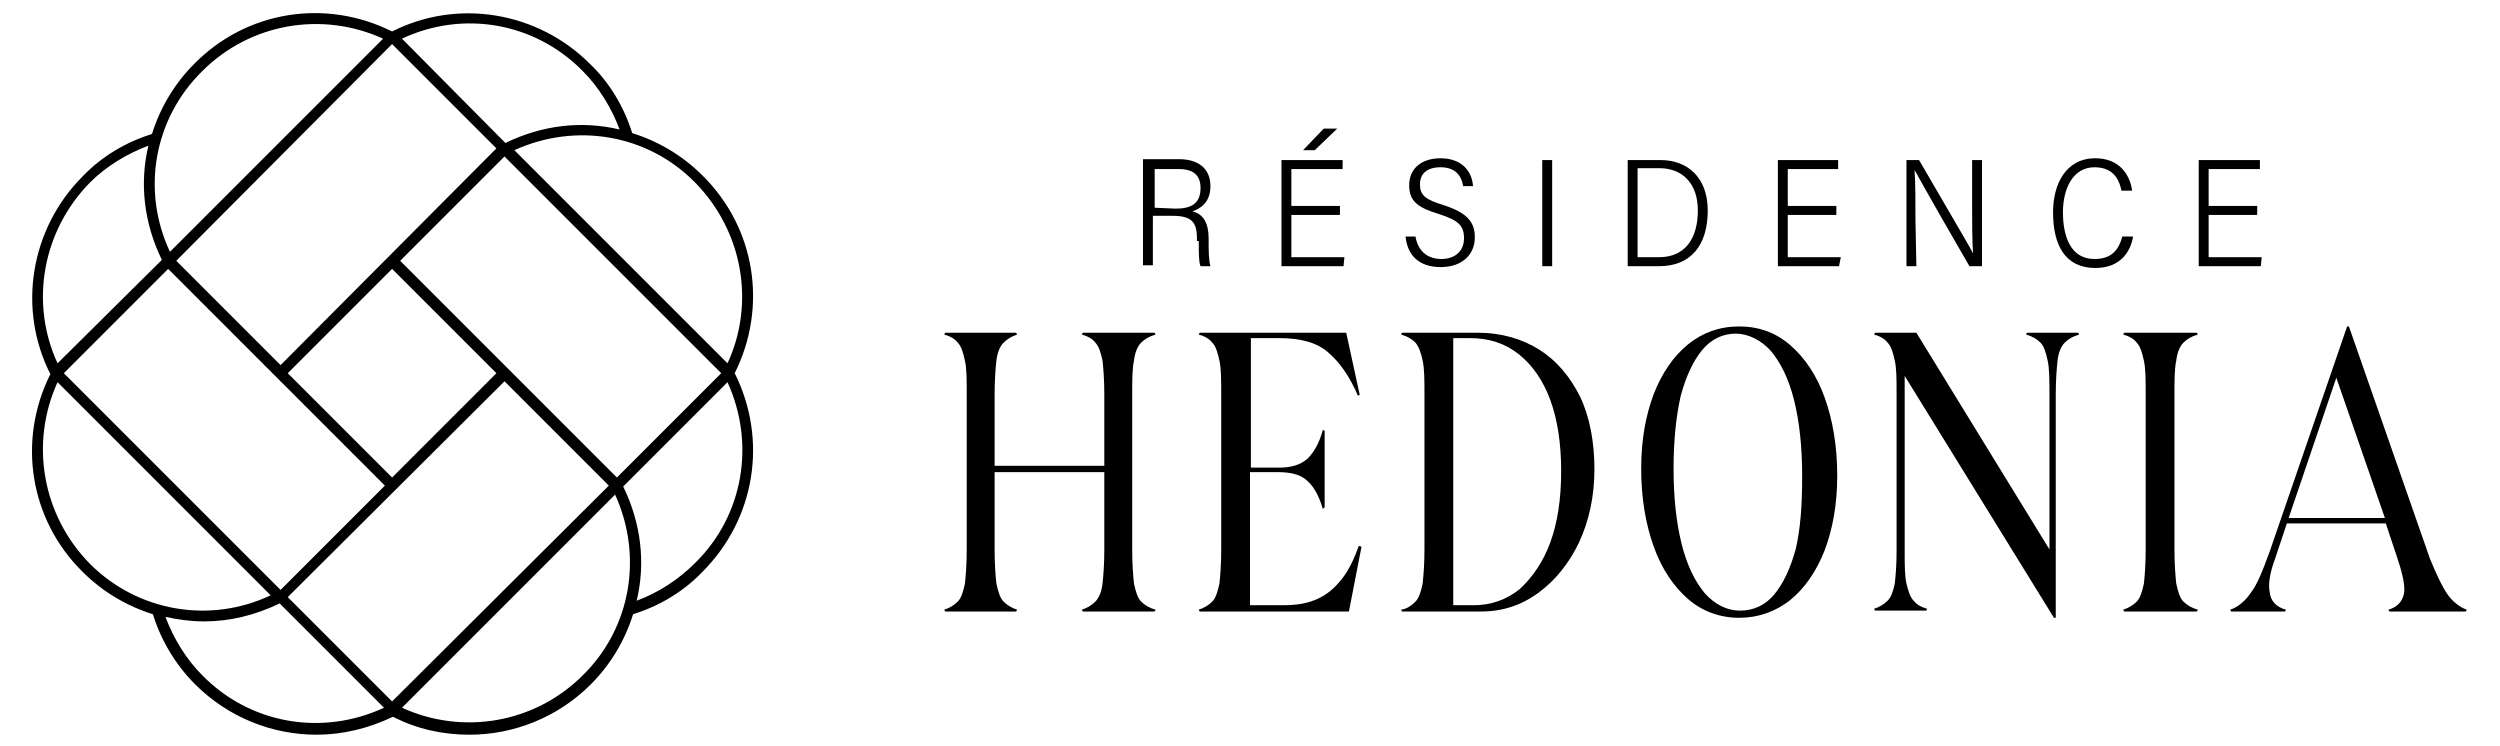
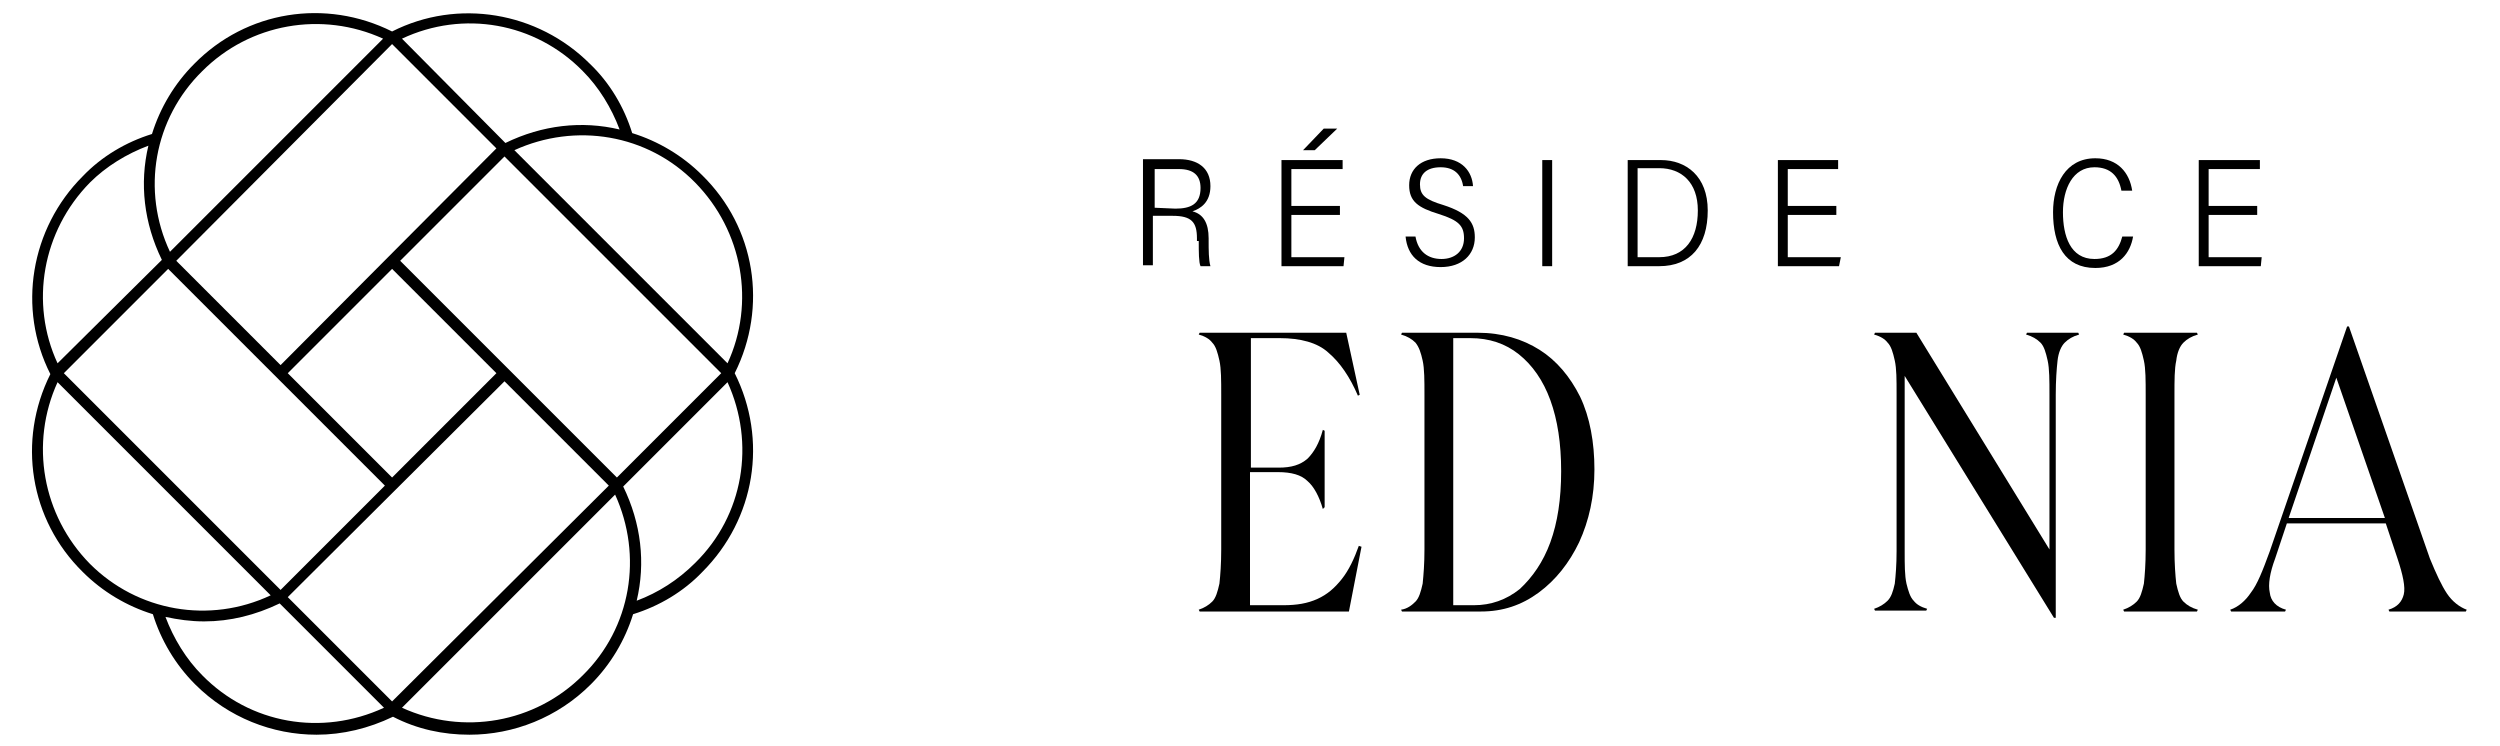
<svg xmlns="http://www.w3.org/2000/svg" version="1.1" id="Layer_2" x="0px" y="0px" viewBox="0 0 278 83" style="enable-background:new 0 0 278 83;" xml:space="preserve">
  <g id="Logo_Wide_Black_00000081650228235957154000000010046805787264978340_">
    <g id="Name_00000036227790964268253690000016603570604956978069_">
      <path d="M133.3,26.8c0,1.2,0,2.4,0.2,2.8h1.1c-0.2-0.7-0.2-1.8-0.2-2.9v-0.2c0-1.7-0.6-2.7-1.8-3c0.9-0.3,2-1,2-2.8    c0-2-1.4-3-3.5-3h-4v11.8h1.1V24h2.2c2.1,0,2.7,0.7,2.7,2.5V26.8z M128.4,23.1v-4.3h2.7c1.6,0,2.4,0.7,2.4,2.1    c0,1.8-1.1,2.3-2.8,2.3L128.4,23.1L128.4,23.1z" />
      <polygon points="148.7,14.3 147.2,14.3 144.9,16.7 146.2,16.7   " />
      <polygon points="149.5,28.6 143.6,28.6 143.6,23.9 149,23.9 149,22.9 143.6,22.9 143.6,18.8 149.3,18.8 149.3,17.8 142.5,17.8     142.5,29.6 149.4,29.6   " />
      <path d="M160.3,28.8c-1.5,0-2.6-0.8-2.9-2.5h-1.1c0.2,2.1,1.5,3.4,3.9,3.4s3.8-1.4,3.8-3.3c0-1.6-0.7-2.7-3.5-3.6    c-2-0.6-2.6-1.1-2.6-2.3c0-1.2,0.8-1.9,2.3-1.9s2.3,0.8,2.5,2.1h1.1c-0.1-1.6-1.2-3.1-3.6-3.1c-2.2,0-3.5,1.2-3.5,3s1,2.5,3.3,3.2    c2.2,0.7,2.8,1.3,2.8,2.7C162.8,28,161.7,28.8,160.3,28.8L160.3,28.8z" />
      <rect x="171.5" y="17.8" width="1.1" height="11.8" />
      <path d="M189.9,23.4c0-3.8-2.4-5.6-5.2-5.6H181v11.8h3.5C188,29.6,189.9,27.3,189.9,23.4L189.9,23.4z M182.1,28.6v-9.9h2.4    c2.5,0,4.3,1.6,4.3,4.7s-1.4,5.2-4.3,5.2L182.1,28.6L182.1,28.6z" />
      <polygon points="198.8,23.9 204.2,23.9 204.2,22.9 198.8,22.9 198.8,18.8 204.4,18.8 204.4,17.8 197.7,17.8 197.7,29.6     204.5,29.6 204.7,28.6 198.8,28.6   " />
-       <path d="M213,24.5c0-2.1,0-4.1-0.1-5.6h0c0.3,0.5,0.6,1.2,6.1,10.7h1.4V17.8h-1.1v5c0,1.9,0,3.8,0.1,5.4h0    c-0.2-0.5-0.9-1.6-6-10.4H212v11.8h1.1L213,24.5L213,24.5z" />
      <path d="M236,26.3c-0.4,1.5-1.2,2.5-3.1,2.5c-2.7,0-3.5-2.6-3.5-5.2s1.1-5,3.5-5c1.8,0,2.7,1,3,2.6h1.2c-0.3-2-1.6-3.6-4.1-3.6    c-3.3,0-4.7,2.9-4.7,6c0,3.6,1.3,6.2,4.7,6.2c2.7,0,3.9-1.7,4.2-3.5L236,26.3L236,26.3z" />
      <polygon points="251.5,28.6 245.6,28.6 245.6,23.9 251,23.9 251,22.9 245.6,22.9 245.6,18.8 251.3,18.8 251.3,17.8 244.5,17.8     244.5,29.6 251.4,29.6   " />
-       <path d="M126.1,40.1c0.1-0.9,0.4-1.6,0.8-2c0.4-0.4,0.9-0.7,1.6-0.9l-0.1-0.2h-8l-0.1,0.2c0.7,0.2,1.2,0.5,1.5,0.9    c0.4,0.4,0.6,1.1,0.8,2c0.1,0.9,0.2,2.2,0.2,3.8v7.9h-12.2v-7.9c0-1.6,0.1-2.9,0.2-3.8c0.1-0.9,0.4-1.6,0.8-2    c0.4-0.4,0.9-0.7,1.5-0.9l-0.1-0.2h-7.9l-0.1,0.2c0.7,0.2,1.2,0.5,1.5,0.9c0.4,0.4,0.6,1.1,0.8,2c0.2,0.9,0.2,2.2,0.2,3.8v17.2    c0,1.6-0.1,2.9-0.2,3.8c-0.2,0.9-0.4,1.6-0.8,2c-0.4,0.4-0.9,0.7-1.5,0.9l0.1,0.2h7.9l0.1-0.2c-0.6-0.2-1.1-0.5-1.5-0.9    c-0.4-0.4-0.6-1.1-0.8-2c-0.1-0.9-0.2-2.2-0.2-3.8v-8.6h12.2v8.6c0,1.6-0.1,2.9-0.2,3.8c-0.1,0.9-0.4,1.6-0.8,2s-0.9,0.7-1.5,0.9    l0.1,0.2h8l0.1-0.2c-0.7-0.2-1.2-0.5-1.6-0.9c-0.4-0.4-0.6-1.1-0.8-2c-0.1-0.9-0.2-2.2-0.2-3.8V43.9    C125.9,42.3,125.9,41,126.1,40.1L126.1,40.1z" />
      <path d="M149.2,64.4c-0.8,1-1.6,1.7-2.7,2.2s-2.3,0.7-3.8,0.7h-3.7V52.5h3.1c1.5,0,2.6,0.3,3.3,1c0.7,0.6,1.3,1.7,1.7,3.1l0.2-0.2    v-8.5l-0.2-0.1c-0.4,1.5-1,2.5-1.7,3.2c-0.8,0.7-1.8,1-3.2,1h-3.1V37.6h3.2c2.3,0,4.2,0.5,5.4,1.6c1.3,1.1,2.4,2.7,3.3,4.8    l0.2-0.1l-1.5-6.9h-16.3l-0.1,0.2c0.7,0.2,1.2,0.5,1.5,0.9c0.4,0.4,0.6,1.1,0.8,2c0.2,0.9,0.2,2.2,0.2,3.8v17.2    c0,1.6-0.1,2.9-0.2,3.8c-0.2,0.9-0.4,1.6-0.8,2s-0.9,0.7-1.5,0.9l0.1,0.2h16.6l1.4-7.2l-0.3-0.1C150.6,62.1,150,63.4,149.2,64.4    L149.2,64.4z" />
      <path d="M171.2,38.9c-1.9-1.2-4.2-1.9-6.9-1.9h-8.4l-0.1,0.2c0.7,0.2,1.2,0.5,1.6,0.9c0.4,0.5,0.6,1.1,0.8,2    c0.2,0.9,0.2,2.2,0.2,3.8v17.2c0,1.6-0.1,2.8-0.2,3.8c-0.2,0.9-0.4,1.6-0.8,2s-0.9,0.8-1.6,0.9l0.1,0.2h8.8c2.4,0,4.5-0.7,6.4-2.1    c1.9-1.4,3.4-3.3,4.5-5.6c1.1-2.4,1.7-5.1,1.7-8.1c0-3-0.5-5.8-1.6-8.1C174.6,41.9,173.1,40.1,171.2,38.9L171.2,38.9z M172.4,60.3    c-0.8,2.2-2,3.9-3.4,5.2c-1.5,1.2-3.2,1.8-5.1,1.8h-2.3V37.6h1.9c2.1,0,3.9,0.6,5.4,1.8c1.5,1.2,2.7,2.9,3.5,5.1    c0.8,2.2,1.2,4.8,1.2,7.9C173.6,55.5,173.2,58.1,172.4,60.3L172.4,60.3z" />
-       <path d="M199.1,38.4c-1.6-1.4-3.5-2.1-5.7-2.1s-4.1,0.7-5.7,2c-1.6,1.3-2.9,3.2-3.8,5.5c-0.9,2.4-1.4,5.1-1.4,8.3    c0,3.3,0.5,6.2,1.4,8.7c0.9,2.5,2.2,4.4,3.8,5.8c1.6,1.4,3.6,2.1,5.7,2.1s4.1-0.7,5.7-2c1.6-1.3,2.9-3.2,3.8-5.5    c0.9-2.4,1.4-5.1,1.4-8.3c0-3.3-0.5-6.2-1.4-8.7C202,41.7,200.7,39.8,199.1,38.4z M199.7,61c-0.6,2.2-1.4,3.9-2.4,5.1    c-1,1.2-2.3,1.8-3.8,1.8s-2.8-0.7-3.9-1.9c-1.1-1.3-2-3.1-2.6-5.5c-0.6-2.4-0.9-5.2-0.9-8.4c0-3.2,0.3-5.9,0.8-8.1    c0.6-2.2,1.4-3.9,2.4-5.1c1-1.2,2.3-1.8,3.7-1.8s2.8,0.7,3.9,1.9c1.1,1.3,2,3.1,2.6,5.5c0.6,2.4,0.9,5.2,0.9,8.5    S200.2,58.8,199.7,61L199.7,61z" />
      <path d="M225.4,37l-0.1,0.2c0.7,0.2,1.2,0.5,1.6,0.9c0.4,0.4,0.6,1.1,0.8,2c0.2,0.9,0.2,2.2,0.2,3.8v17.2L213.1,37h-4.6l-0.1,0.2    c0.7,0.2,1.2,0.5,1.5,0.9c0.4,0.4,0.6,1.1,0.8,2c0.2,0.9,0.2,2.1,0.2,3.7v17.5c0,1.5-0.1,2.7-0.2,3.6c-0.2,0.9-0.4,1.5-0.8,1.9    c-0.4,0.4-0.9,0.7-1.5,0.9l0.1,0.2h5.7l0.1-0.2c-0.7-0.2-1.2-0.5-1.5-0.9c-0.4-0.4-0.6-1.1-0.8-1.9c-0.2-0.9-0.2-2.1-0.2-3.6V41.8    l16.6,26.9h0.2V43.9c0-1.6,0.1-2.9,0.2-3.8s0.4-1.6,0.8-2c0.4-0.4,0.9-0.7,1.6-0.9l-0.1-0.2L225.4,37L225.4,37z" />
      <path d="M242,40.1c0.1-0.9,0.4-1.6,0.8-2c0.4-0.4,0.9-0.7,1.6-0.9l-0.1-0.2h-8.1l-0.1,0.2c0.7,0.2,1.2,0.5,1.5,0.9    c0.4,0.4,0.6,1.1,0.8,2c0.2,0.9,0.2,2.2,0.2,3.8v17.2c0,1.6-0.1,2.9-0.2,3.8c-0.2,0.9-0.4,1.6-0.8,2c-0.4,0.4-0.9,0.7-1.5,0.9    l0.1,0.2h8.1l0.1-0.2c-0.7-0.2-1.2-0.5-1.6-0.9c-0.4-0.4-0.6-1.1-0.8-2c-0.1-0.9-0.2-2.2-0.2-3.8V43.9    C241.8,42.3,241.8,41,242,40.1z" />
      <path d="M272.1,66c-0.6-0.9-1.2-2.2-1.9-3.9l-9-25.8H261l-8.6,25c-0.8,2.2-1.4,3.7-2.1,4.6c-0.6,0.9-1.4,1.6-2.3,1.9l0.1,0.2h6    l0.1-0.2c-1.1-0.3-1.7-1-1.8-1.9c-0.2-0.9,0-2.2,0.6-3.8l1.3-3.9h11l1.3,3.9c0.6,1.8,0.9,3.2,0.7,4c-0.2,0.8-0.7,1.4-1.7,1.7    l0.1,0.2h8.5l0.1-0.2C273.5,67.5,272.7,66.9,272.1,66L272.1,66z M254.5,57.6l5.3-15.6l5.4,15.6H254.5z" />
    </g>
    <path id="Symbol_00000163753327161571645730000007856037203160784016_" d="M81.7,41.5c3.7-7.4,2.3-16.2-3.6-22   c-2.2-2.2-4.9-3.8-7.8-4.7c-0.9-2.9-2.5-5.6-4.7-7.7c-5.8-5.8-14.7-7.3-22-3.6c-7.4-3.7-16.2-2.3-22,3.6c-2.2,2.2-3.8,4.9-4.7,7.8   c-2.9,0.9-5.6,2.5-7.7,4.7c-5.8,5.8-7.3,14.7-3.6,22c-3.7,7.4-2.3,16.2,3.6,22c2.2,2.2,4.9,3.8,7.8,4.7c0.9,2.9,2.5,5.6,4.7,7.8   c3.7,3.7,8.6,5.6,13.5,5.6c2.9,0,5.8-0.7,8.5-2c2.7,1.4,5.6,2,8.5,2c4.9,0,9.8-1.9,13.5-5.6c2.2-2.2,3.8-4.9,4.7-7.8   c2.9-0.9,5.6-2.5,7.7-4.7C84,57.7,85.4,48.9,81.7,41.5L81.7,41.5z M43.6,53.1L32,41.5l11.6-11.6l11.6,11.6   C55.2,41.5,43.6,53.1,43.6,53.1z M31.2,40.6L19.6,29L43.6,4.9l11.6,11.6L31.2,40.6L31.2,40.6z M18.7,29.9L42.8,54L31.2,65.6   L7.1,41.5L18.7,29.9L18.7,29.9z M56.1,42.4L67.7,54L43.6,78L32,66.4L56.1,42.4z M68.6,53.1L44.5,29l11.6-11.6l24.1,24.1L68.6,53.1z    M80.9,40.4L57.2,16.7c6.8-3.1,14.8-1.8,20.1,3.6C82.6,25.7,84,33.7,80.9,40.4L80.9,40.4z M64.8,7.9c1.8,1.8,3.2,4.1,4.1,6.5   c-4.2-1-8.6-0.5-12.7,1.5L44.7,4.3C51.5,1.1,59.5,2.5,64.8,7.9L64.8,7.9z M22.5,7.9c5.3-5.3,13.3-6.7,20.1-3.6L18.9,28   C15.7,21.2,17.1,13.2,22.5,7.9L22.5,7.9z M10,20.3c1.8-1.8,4.1-3.2,6.5-4.1c-1,4.2-0.5,8.6,1.5,12.7L6.4,40.4   C3.3,33.7,4.7,25.7,10,20.3z M6.4,42.5l23.7,23.7C23.3,69.4,15.3,68,10,62.7C4.7,57.3,3.3,49.3,6.4,42.5z M22.5,75.1   c-1.8-1.8-3.2-4.1-4.1-6.5c1.4,0.3,2.8,0.5,4.3,0.5c2.9,0,5.7-0.7,8.4-2l11.6,11.6C35.8,81.9,27.8,80.5,22.5,75.1L22.5,75.1z    M64.8,75.1c-5.3,5.3-13.3,6.7-20.1,3.6L68.4,55C71.5,61.8,70.2,69.8,64.8,75.1L64.8,75.1z M70.8,66.8c1-4.2,0.5-8.6-1.5-12.7   l11.6-11.6c3.1,6.8,1.8,14.8-3.6,20.1C75.4,64.5,73.2,65.9,70.8,66.8z" />
  </g>
</svg>